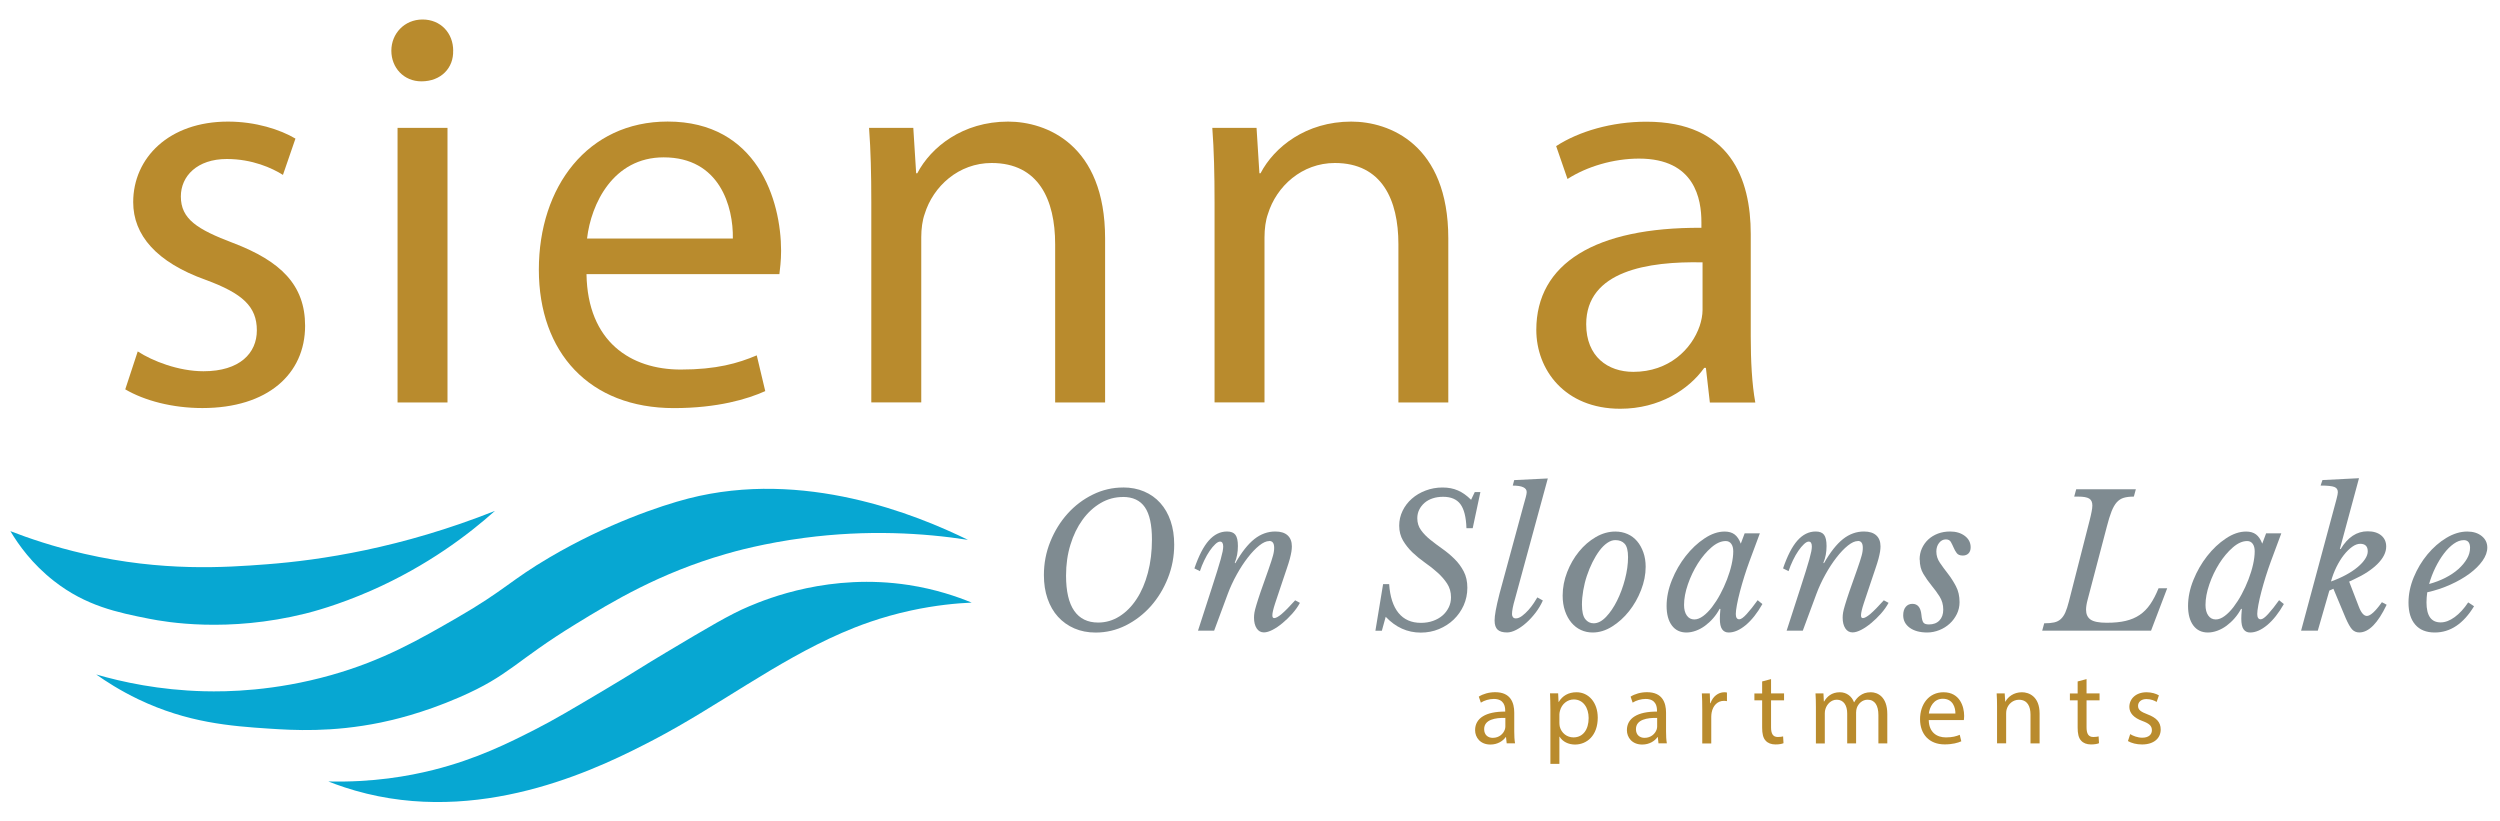
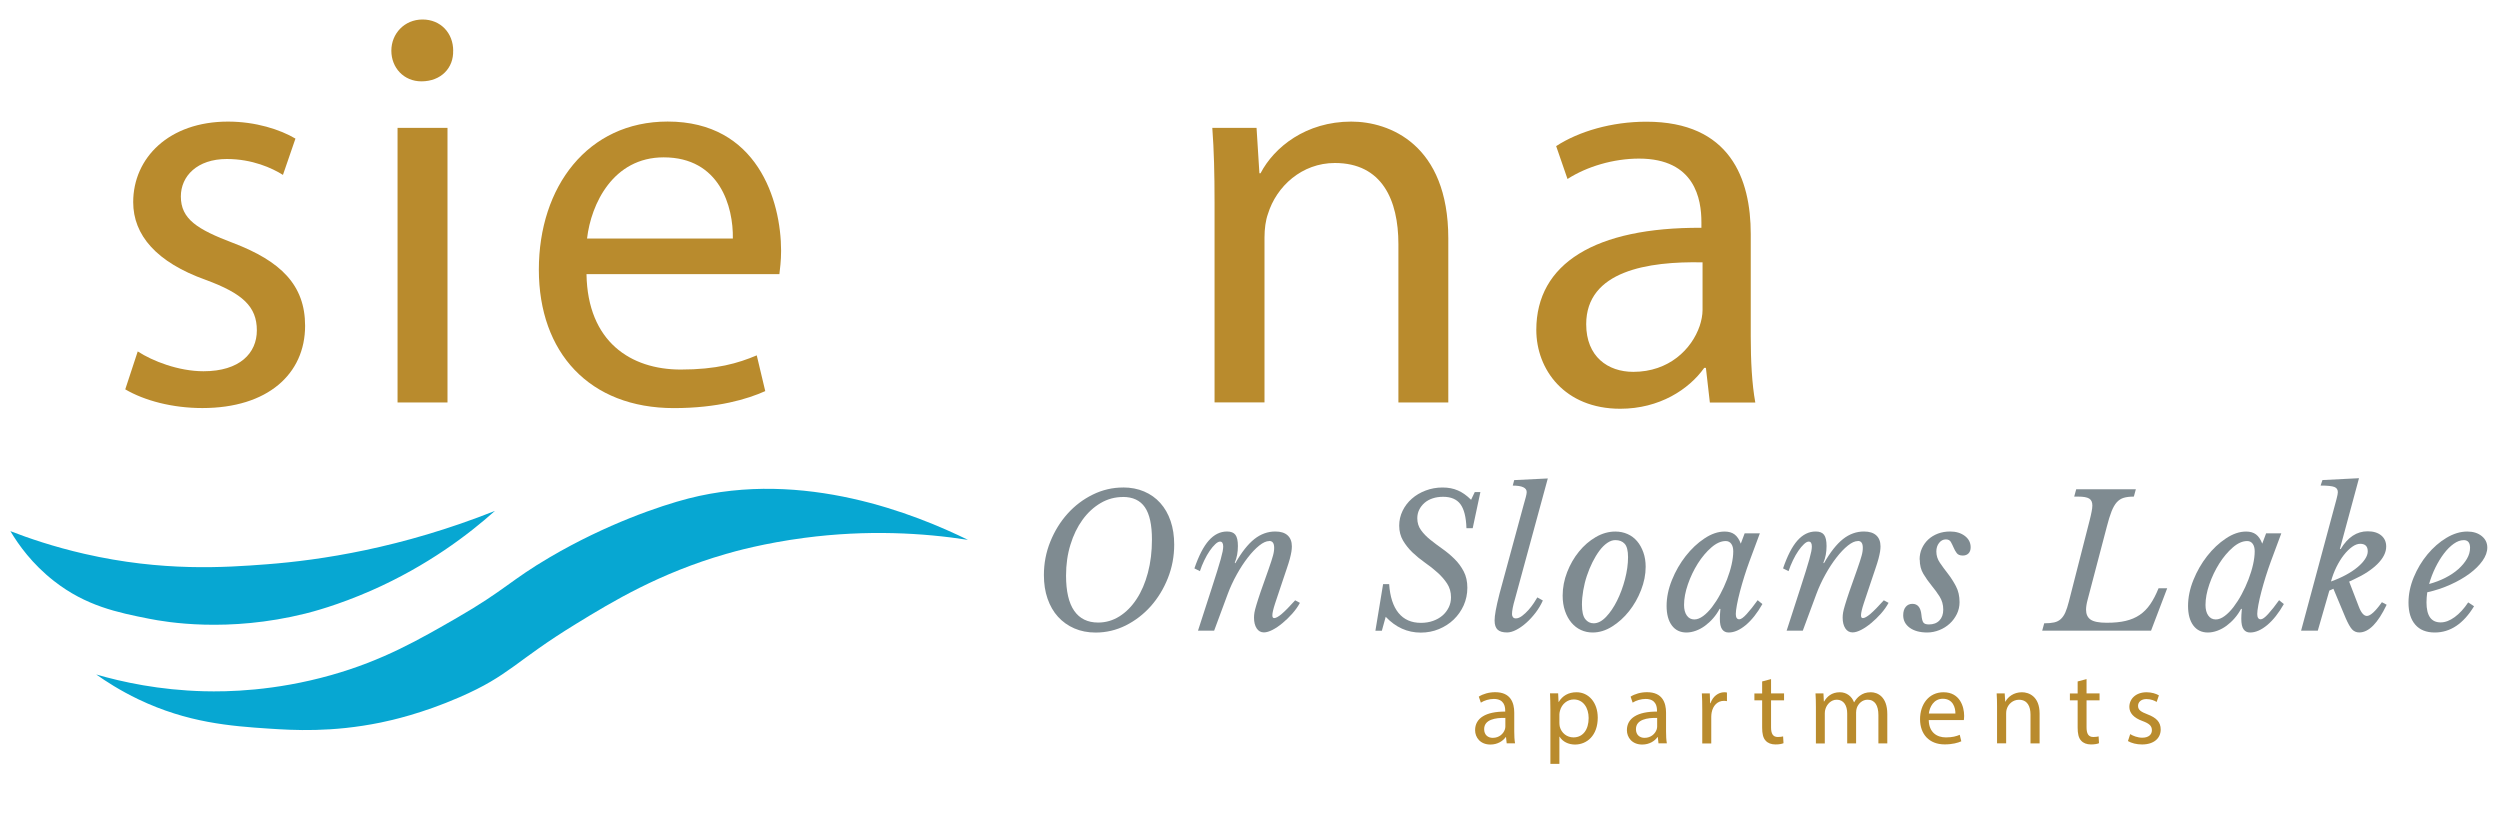
<svg xmlns="http://www.w3.org/2000/svg" id="logos" viewBox="0 0 500 164.25">
  <defs>
    <style>
      .cls-1 {
        fill: #7f8b91;
      }

      .cls-2 {
        fill: #b98b2d;
      }

      .cls-3 {
        fill: #07a7d2;
      }
    </style>
  </defs>
  <g>
    <path class="cls-2" d="M27.54,70.28c2.95,1.93,8.17,3.97,13.16,3.97,7.26,0,10.67-3.63,10.67-8.17,0-4.77-2.84-7.38-10.21-10.1-9.87-3.52-14.52-8.96-14.52-15.55,0-8.85,7.15-16.11,18.95-16.11,5.56,0,10.44,1.59,13.5,3.4l-2.5,7.26c-2.16-1.36-6.13-3.18-11.23-3.18-5.9,0-9.19,3.4-9.19,7.49,0,4.54,3.29,6.58,10.44,9.3,9.53,3.63,14.41,8.4,14.41,16.57,0,9.64-7.49,16.45-20.54,16.45-6.01,0-11.57-1.48-15.43-3.74l2.5-7.6Z" />
    <path class="cls-2" d="M90.63,10.14c.11,3.4-2.38,6.13-6.35,6.13-3.52,0-6.01-2.72-6.01-6.13s2.61-6.24,6.24-6.24,6.13,2.72,6.13,6.24ZM79.51,80.5V25.57h9.99v54.92h-9.99Z" />
    <path class="cls-2" d="M117.3,54.85c.23,13.5,8.85,19.06,18.84,19.06,7.15,0,11.46-1.25,15.21-2.84l1.7,7.15c-3.52,1.59-9.53,3.4-18.27,3.4-16.91,0-27.01-11.12-27.01-27.69s9.76-29.62,25.76-29.62c17.93,0,22.69,15.77,22.69,25.87,0,2.04-.23,3.63-.34,4.65h-38.58ZM146.57,47.7c.11-6.35-2.61-16.23-13.84-16.23-10.1,0-14.52,9.3-15.32,16.23h29.16Z" />
-     <path class="cls-2" d="M174.26,40.44c0-5.67-.11-10.33-.45-14.87h8.85l.57,9.08h.23c2.72-5.22,9.08-10.33,18.16-10.33,7.6,0,19.4,4.54,19.4,23.38v32.79h-9.99v-31.66c0-8.85-3.29-16.23-12.71-16.23-6.58,0-11.69,4.65-13.39,10.21-.45,1.25-.68,2.95-.68,4.65v33.02h-9.99v-40.06Z" />
    <path class="cls-2" d="M242.91,40.44c0-5.67-.11-10.33-.45-14.87h8.85l.57,9.08h.23c2.72-5.22,9.08-10.33,18.15-10.33,7.6,0,19.4,4.54,19.4,23.38v32.79h-9.98v-31.66c0-8.85-3.29-16.23-12.71-16.23-6.58,0-11.69,4.65-13.39,10.21-.45,1.25-.68,2.95-.68,4.65v33.02h-9.99v-40.06Z" />
    <path class="cls-2" d="M341.97,80.5l-.79-6.92h-.34c-3.06,4.31-8.96,8.17-16.79,8.17-11.12,0-16.79-7.83-16.79-15.77,0-13.28,11.8-20.54,33.02-20.42v-1.13c0-4.54-1.25-12.71-12.48-12.71-5.11,0-10.44,1.59-14.3,4.08l-2.27-6.58c4.54-2.95,11.12-4.88,18.04-4.88,16.79,0,20.88,11.46,20.88,22.47v20.54c0,4.77.23,9.42.91,13.16h-9.08ZM340.5,52.47c-10.89-.23-23.26,1.7-23.26,12.37,0,6.47,4.31,9.53,9.42,9.53,7.15,0,11.69-4.54,13.28-9.19.34-1.02.57-2.16.57-3.18v-9.53Z" />
  </g>
  <g>
    <path class="cls-2" d="M301.34,148.68l-.14-1.26h-.06c-.56.79-1.63,1.49-3.06,1.49-2.03,0-3.06-1.43-3.06-2.87,0-2.42,2.15-3.74,6.02-3.72v-.21c0-.83-.23-2.32-2.27-2.32-.93,0-1.9.29-2.6.74l-.41-1.2c.83-.54,2.03-.89,3.29-.89,3.06,0,3.8,2.09,3.8,4.09v3.74c0,.87.04,1.72.16,2.4h-1.65ZM301.07,143.58c-1.98-.04-4.24.31-4.24,2.25,0,1.18.79,1.74,1.72,1.74,1.3,0,2.13-.83,2.42-1.67.06-.19.1-.39.1-.58v-1.74Z" />
    <path class="cls-2" d="M310.08,141.94c0-1.28-.04-2.32-.08-3.27h1.63l.08,1.72h.04c.74-1.22,1.92-1.94,3.56-1.94,2.42,0,4.24,2.05,4.24,5.08,0,3.6-2.19,5.38-4.55,5.38-1.32,0-2.48-.58-3.08-1.57h-.04v5.44h-1.8v-10.83ZM311.88,144.61c0,.27.04.52.08.74.33,1.26,1.43,2.13,2.73,2.13,1.92,0,3.04-1.57,3.04-3.87,0-2.01-1.05-3.72-2.98-3.72-1.24,0-2.4.89-2.75,2.25-.06.23-.12.5-.12.74v1.72Z" />
    <path class="cls-2" d="M331.7,148.68l-.14-1.26h-.06c-.56.79-1.63,1.49-3.06,1.49-2.03,0-3.06-1.43-3.06-2.87,0-2.42,2.15-3.74,6.02-3.72v-.21c0-.83-.23-2.32-2.27-2.32-.93,0-1.9.29-2.6.74l-.41-1.2c.83-.54,2.03-.89,3.29-.89,3.06,0,3.8,2.09,3.8,4.09v3.74c0,.87.04,1.72.16,2.4h-1.65ZM331.43,143.58c-1.98-.04-4.24.31-4.24,2.25,0,1.18.79,1.74,1.72,1.74,1.3,0,2.13-.83,2.42-1.67.06-.19.1-.39.1-.58v-1.74Z" />
    <path class="cls-2" d="M340.45,141.8c0-1.18-.02-2.19-.08-3.12h1.59l.06,1.96h.08c.45-1.34,1.55-2.19,2.77-2.19.21,0,.35.02.52.06v1.72c-.19-.04-.37-.06-.62-.06-1.28,0-2.19.97-2.44,2.34-.04.25-.08.54-.08.85v5.33h-1.8v-6.88Z" />
    <path class="cls-2" d="M354.21,135.81v2.87h2.6v1.38h-2.6v5.4c0,1.24.35,1.94,1.36,1.94.48,0,.83-.06,1.05-.12l.08,1.36c-.35.15-.91.25-1.61.25-.85,0-1.53-.27-1.96-.76-.52-.54-.7-1.43-.7-2.6v-5.46h-1.55v-1.38h1.55v-2.4l1.78-.47Z" />
    <path class="cls-2" d="M363.18,141.39c0-1.03-.02-1.88-.08-2.71h1.59l.08,1.61h.06c.56-.95,1.49-1.84,3.14-1.84,1.36,0,2.4.83,2.83,2h.04c.31-.56.7-.99,1.12-1.3.6-.45,1.26-.7,2.21-.7,1.32,0,3.29.87,3.29,4.34v5.89h-1.78v-5.66c0-1.92-.7-3.08-2.17-3.08-1.03,0-1.84.76-2.15,1.65-.08.25-.14.58-.14.91v6.18h-1.78v-5.99c0-1.59-.7-2.75-2.09-2.75-1.14,0-1.96.91-2.25,1.82-.1.27-.14.58-.14.89v6.04h-1.78v-7.3Z" />
    <path class="cls-2" d="M385.75,144.01c.04,2.46,1.61,3.47,3.43,3.47,1.3,0,2.09-.23,2.77-.52l.31,1.3c-.64.29-1.74.62-3.33.62-3.08,0-4.92-2.03-4.92-5.04s1.78-5.39,4.69-5.39c3.27,0,4.13,2.87,4.13,4.71,0,.37-.04.66-.06.85h-7.03ZM391.08,142.71c.02-1.16-.48-2.96-2.52-2.96-1.84,0-2.65,1.7-2.79,2.96h5.31Z" />
    <path class="cls-2" d="M399.41,141.39c0-1.03-.02-1.88-.08-2.71h1.61l.1,1.65h.04c.5-.95,1.65-1.88,3.31-1.88,1.38,0,3.53.83,3.53,4.26v5.97h-1.82v-5.77c0-1.61-.6-2.96-2.31-2.96-1.2,0-2.13.85-2.44,1.86-.08.23-.12.54-.12.85v6.01h-1.82v-7.3Z" />
    <path class="cls-2" d="M417.31,135.81v2.87h2.6v1.38h-2.6v5.4c0,1.24.35,1.94,1.36,1.94.48,0,.83-.06,1.05-.12l.08,1.36c-.35.15-.91.25-1.61.25-.85,0-1.53-.27-1.96-.76-.52-.54-.7-1.43-.7-2.6v-5.46h-1.55v-1.38h1.55v-2.4l1.78-.47Z" />
    <path class="cls-2" d="M426.04,146.82c.54.35,1.49.72,2.4.72,1.32,0,1.94-.66,1.94-1.49,0-.87-.52-1.34-1.86-1.84-1.8-.64-2.65-1.63-2.65-2.83,0-1.61,1.3-2.93,3.45-2.93,1.01,0,1.9.29,2.46.62l-.45,1.32c-.39-.25-1.12-.58-2.05-.58-1.08,0-1.67.62-1.67,1.36,0,.83.6,1.2,1.9,1.7,1.74.66,2.63,1.53,2.63,3.02,0,1.76-1.36,3-3.74,3-1.1,0-2.11-.27-2.81-.68l.45-1.38Z" />
  </g>
  <g>
    <path class="cls-1" d="M224.59,97.49c1.57,0,2.98.27,4.24.81,1.26.54,2.34,1.3,3.23,2.3.89.99,1.58,2.19,2.06,3.6.48,1.41.72,2.98.72,4.72,0,2.35-.42,4.59-1.27,6.72s-1.99,4-3.43,5.62c-1.45,1.62-3.12,2.89-5.01,3.84-1.9.94-3.9,1.41-6,1.41-1.57,0-2.99-.28-4.26-.83-1.27-.55-2.36-1.33-3.27-2.33-.91-1-1.6-2.21-2.09-3.62-.49-1.41-.73-2.98-.73-4.72,0-2.35.43-4.58,1.29-6.7.86-2.12,2.01-3.98,3.45-5.58,1.44-1.6,3.13-2.88,5.05-3.82,1.92-.94,3.93-1.41,6.04-1.41ZM224.59,99.4c-1.59,0-3.08.4-4.46,1.21s-2.59,1.92-3.62,3.34c-1.03,1.42-1.84,3.08-2.42,4.99-.59,1.91-.88,3.97-.88,6.17,0,3.13.54,5.48,1.63,7.05,1.09,1.57,2.69,2.35,4.79,2.35,1.54,0,2.97-.42,4.28-1.25,1.31-.83,2.45-1.98,3.41-3.45.97-1.47,1.72-3.22,2.26-5.25s.81-4.25.81-6.65c0-2.94-.47-5.09-1.41-6.46-.94-1.37-2.41-2.06-4.39-2.06Z" />
    <path class="cls-1" d="M253.85,108.21c-.59,0-1.25.3-2,.9-.75.6-1.51,1.4-2.28,2.39-.77.99-1.51,2.12-2.22,3.4s-1.31,2.57-1.8,3.89l-2.72,7.34h-3.23l2.72-8.41c.44-1.35.81-2.5,1.1-3.45.29-.95.53-1.76.72-2.41.18-.65.31-1.18.39-1.58.07-.4.11-.73.11-.97,0-.66-.21-.99-.63-.99-.27,0-.59.17-.95.51-.37.34-.74.79-1.12,1.34-.38.55-.74,1.18-1.08,1.89-.34.71-.64,1.43-.88,2.17l-1.1-.55c.86-2.52,1.82-4.38,2.88-5.58,1.07-1.2,2.28-1.8,3.65-1.8.78,0,1.34.22,1.67.66s.5,1.19.5,2.24c0,1.25-.21,2.36-.63,3.34l.11.11c1.25-2.2,2.52-3.81,3.8-4.83,1.29-1.02,2.69-1.52,4.2-1.52,1.08,0,1.9.26,2.46.77s.85,1.25.85,2.2c0,.32-.03.67-.09,1.06-.06.39-.17.86-.31,1.41-.15.55-.35,1.21-.61,1.96-.26.76-.57,1.69-.94,2.79-.56,1.67-1.03,3.06-1.4,4.19-.37,1.13-.55,1.92-.55,2.39,0,.37.12.55.37.55.34,0,.85-.28,1.51-.84.66-.56,1.55-1.47,2.68-2.72l.95.51c-.39.73-.9,1.45-1.52,2.15-.62.7-1.27,1.33-1.95,1.89-.67.56-1.34,1.02-2,1.36s-1.24.51-1.73.51c-.61,0-1.1-.27-1.45-.81-.35-.54-.53-1.25-.53-2.13,0-.34.03-.69.09-1.05.06-.35.19-.86.39-1.52s.48-1.55.86-2.66c.38-1.11.9-2.59,1.56-4.42.22-.64.4-1.18.55-1.62.15-.44.26-.83.35-1.16.09-.33.15-.62.18-.86.04-.24.05-.48.05-.7,0-.91-.33-1.36-.99-1.36Z" />
    <path class="cls-1" d="M294.98,98.41h1.1l-1.54,7.23h-1.25c-.07-2.23-.48-3.83-1.21-4.81-.73-.98-1.89-1.47-3.45-1.47-.76,0-1.46.1-2.09.31-.64.21-1.18.51-1.63.9-.45.39-.81.85-1.07,1.38-.26.53-.38,1.1-.38,1.71,0,.88.24,1.67.73,2.35.49.69,1.11,1.33,1.86,1.93.75.6,1.55,1.21,2.42,1.82.87.61,1.68,1.29,2.42,2.02.75.73,1.36,1.57,1.85,2.5.49.93.73,2.02.73,3.27s-.25,2.42-.73,3.51c-.49,1.09-1.16,2.04-2,2.85-.84.81-1.83,1.44-2.96,1.91s-2.34.7-3.63.7c-2.67,0-5.01-1.05-7.01-3.16l-.77,2.79h-1.29l1.54-9.33h1.21c.17,2.52.79,4.44,1.87,5.77,1.08,1.32,2.57,1.98,4.48,1.98.88,0,1.69-.13,2.42-.39s1.36-.61,1.89-1.07c.53-.45.94-.99,1.25-1.62.31-.62.46-1.3.46-2.04,0-1.03-.26-1.93-.77-2.72-.51-.78-1.15-1.52-1.91-2.2-.76-.69-1.59-1.35-2.5-1.98-.91-.64-1.74-1.32-2.5-2.04-.76-.72-1.39-1.52-1.91-2.39-.51-.87-.77-1.87-.77-2.99,0-1.05.23-2.04.68-2.97.45-.93,1.07-1.74,1.85-2.42.78-.69,1.7-1.23,2.75-1.63,1.05-.4,2.18-.61,3.38-.61s2.18.2,3.08.59c.91.39,1.79,1.02,2.64,1.87l.73-1.54Z" />
    <path class="cls-1" d="M304.79,100.76c.12-.44.24-.89.37-1.34.12-.45.18-.79.18-1.01,0-.86-.93-1.29-2.79-1.29l.29-1.1,6.72-.33-6.57,24.13c-.2.66-.34,1.24-.44,1.74-.1.5-.15.92-.15,1.27,0,.22.06.42.18.59.12.17.32.26.59.26.39,0,.81-.17,1.25-.5.44-.33.86-.72,1.27-1.18.4-.45.76-.92,1.08-1.4s.55-.85.7-1.12l1.1.62c-.37.83-.84,1.63-1.43,2.41-.59.77-1.21,1.45-1.87,2.04-.66.59-1.33,1.06-2,1.41s-1.29.53-1.85.53c-.86,0-1.49-.18-1.89-.55-.4-.37-.61-.98-.61-1.84,0-.49.07-1.15.22-1.98.15-.83.4-1.97.77-3.41l4.88-17.96Z" />
    <path class="cls-1" d="M318.52,126.5c-.83,0-1.61-.17-2.33-.5s-1.35-.81-1.89-1.45c-.54-.64-.97-1.41-1.29-2.33-.32-.92-.48-1.95-.48-3.1,0-1.59.3-3.16.9-4.7.6-1.54,1.39-2.91,2.37-4.11s2.1-2.17,3.36-2.9c1.26-.73,2.56-1.1,3.91-1.1.88,0,1.7.17,2.44.5.75.33,1.38.81,1.91,1.43.53.62.94,1.37,1.25,2.24s.46,1.83.46,2.88c0,1.54-.31,3.1-.92,4.66-.61,1.57-1.41,2.97-2.4,4.22-.99,1.25-2.12,2.27-3.4,3.07-1.27.8-2.57,1.19-3.89,1.19ZM318.74,124.66c.83,0,1.66-.43,2.48-1.29.82-.86,1.55-1.94,2.2-3.25.65-1.31,1.18-2.74,1.58-4.28.4-1.54.61-3.01.61-4.41,0-1.3-.23-2.19-.68-2.68-.45-.49-1.07-.73-1.86-.73-.54,0-1.08.19-1.63.57-.55.38-1.07.9-1.56,1.56-.49.66-.95,1.42-1.38,2.28s-.8,1.76-1.12,2.72c-.32.95-.56,1.93-.73,2.92-.17.99-.26,1.94-.26,2.85,0,1.37.22,2.34.66,2.9.44.56,1,.84,1.69.84Z" />
    <path class="cls-1" d="M348.92,106.67h3.05l-2.09,5.62c-.34.93-.68,1.92-1.01,2.97-.33,1.05-.62,2.07-.88,3.05-.26.98-.46,1.87-.61,2.68s-.22,1.41-.22,1.8c0,.71.23,1.07.7,1.07.34,0,.84-.35,1.49-1.07.65-.71,1.38-1.63,2.18-2.75l.95.77c-1.03,1.81-2.14,3.21-3.32,4.2-1.19.99-2.33,1.49-3.43,1.49-.56,0-1-.21-1.3-.64-.31-.43-.46-1.13-.46-2.11,0-.22,0-.48.02-.77s.04-.68.09-1.18l-.15-.04c-.37.69-.8,1.32-1.3,1.89-.5.58-1.05,1.08-1.63,1.51-.59.43-1.2.76-1.84.99-.64.23-1.26.35-1.87.35-1.25,0-2.22-.47-2.92-1.41-.7-.94-1.05-2.25-1.05-3.91s.35-3.41,1.07-5.18c.71-1.76,1.63-3.36,2.75-4.79s2.37-2.61,3.75-3.52c1.37-.92,2.72-1.38,4.04-1.38.81,0,1.47.19,1.98.57.51.38.93,1,1.25,1.85l.77-2.06ZM345.14,108.21c-.93,0-1.89.43-2.88,1.29-.99.86-1.89,1.93-2.7,3.21-.81,1.29-1.47,2.67-1.98,4.15-.51,1.48-.77,2.86-.77,4.13,0,.88.18,1.59.55,2.11.37.53.87.79,1.51.79.56,0,1.15-.23,1.76-.68.61-.45,1.2-1.05,1.78-1.8.57-.75,1.12-1.6,1.63-2.55.51-.95.97-1.94,1.36-2.96.39-1.02.7-2.01.92-2.99.22-.98.33-1.86.33-2.64,0-.64-.13-1.14-.4-1.51s-.64-.55-1.1-.55Z" />
    <path class="cls-1" d="M371.58,108.21c-.59,0-1.25.3-2,.9-.75.6-1.51,1.4-2.28,2.39-.77.99-1.51,2.12-2.22,3.4s-1.31,2.57-1.8,3.89l-2.72,7.34h-3.23l2.72-8.41c.44-1.35.81-2.5,1.1-3.45.29-.95.53-1.76.72-2.41.18-.65.31-1.18.39-1.58.07-.4.11-.73.11-.97,0-.66-.21-.99-.63-.99-.27,0-.59.17-.95.51-.37.34-.74.79-1.12,1.34-.38.55-.74,1.18-1.08,1.89-.34.71-.64,1.43-.88,2.17l-1.1-.55c.86-2.52,1.82-4.38,2.88-5.58,1.07-1.2,2.28-1.8,3.65-1.8.78,0,1.34.22,1.67.66s.5,1.19.5,2.24c0,1.25-.21,2.36-.63,3.34l.11.11c1.25-2.2,2.52-3.81,3.8-4.83,1.29-1.02,2.69-1.52,4.2-1.52,1.08,0,1.9.26,2.46.77s.85,1.25.85,2.2c0,.32-.03.67-.09,1.06-.06.39-.17.86-.31,1.41-.15.55-.35,1.21-.61,1.96-.26.76-.57,1.69-.94,2.79-.56,1.67-1.03,3.06-1.4,4.19-.37,1.13-.55,1.92-.55,2.39,0,.37.12.55.37.55.34,0,.85-.28,1.51-.84.66-.56,1.55-1.47,2.68-2.72l.95.51c-.39.73-.9,1.45-1.52,2.15-.62.7-1.27,1.33-1.95,1.89-.67.56-1.34,1.02-2,1.36s-1.24.51-1.73.51c-.61,0-1.1-.27-1.45-.81-.35-.54-.53-1.25-.53-2.13,0-.34.03-.69.09-1.05.06-.35.19-.86.39-1.52s.48-1.55.86-2.66c.38-1.11.9-2.59,1.56-4.42.22-.64.4-1.18.55-1.62.15-.44.26-.83.35-1.16.09-.33.15-.62.18-.86.04-.24.05-.48.05-.7,0-.91-.33-1.36-.99-1.36Z" />
    <path class="cls-1" d="M383.92,111.92c0-.81.15-1.55.46-2.24.31-.68.73-1.28,1.27-1.78.54-.5,1.18-.89,1.93-1.18.75-.28,1.56-.42,2.44-.42,1.17,0,2.15.29,2.94.88.78.59,1.17,1.35,1.17,2.28,0,.51-.14.92-.42,1.21-.28.29-.67.44-1.16.44-.56,0-.97-.17-1.21-.5-.25-.33-.45-.7-.62-1.1-.17-.4-.36-.78-.55-1.12-.2-.34-.53-.51-.99-.51-.54,0-.99.23-1.36.7-.37.47-.55,1.04-.55,1.73,0,.81.24,1.56.72,2.26s1.01,1.43,1.6,2.18c.59.76,1.12,1.59,1.6,2.5.48.91.72,1.97.72,3.19,0,.83-.18,1.62-.53,2.35-.36.73-.83,1.38-1.43,1.93-.6.55-1.29.99-2.08,1.3s-1.59.48-2.42.48c-1.47,0-2.64-.32-3.51-.95-.87-.64-1.3-1.47-1.3-2.5,0-.71.17-1.27.5-1.67s.78-.61,1.34-.61c1.05,0,1.65.72,1.8,2.17.07.78.2,1.3.39,1.56.18.26.56.39,1.12.39.88,0,1.58-.26,2.09-.79.51-.53.77-1.25.77-2.18,0-.98-.25-1.85-.73-2.61s-1.03-1.5-1.62-2.22c-.59-.72-1.13-1.49-1.62-2.3s-.73-1.76-.73-2.86Z" />
    <path class="cls-1" d="M408.85,124.66c.81,0,1.47-.06,2-.18.53-.12.97-.35,1.32-.68s.66-.77.9-1.32c.24-.55.48-1.27.7-2.15l4.15-16.23c.17-.68.31-1.27.4-1.76.1-.49.15-.91.15-1.25,0-.66-.21-1.12-.64-1.38-.43-.26-1.16-.39-2.18-.39h-.81l.4-1.47h11.93l-.4,1.47c-.81,0-1.48.08-2.02.24-.54.16-1,.46-1.4.9-.39.44-.74,1.05-1.05,1.84-.31.78-.62,1.8-.94,3.05l-3.82,14.54c-.22.81-.33,1.49-.33,2.06,0,.88.3,1.54.9,1.96s1.67.64,3.21.64,2.74-.12,3.8-.37,2-.64,2.81-1.19c.81-.55,1.51-1.26,2.11-2.13.6-.87,1.16-1.94,1.67-3.21h1.73l-3.23,8.48h-21.77l.4-1.47Z" />
    <path class="cls-1" d="M453.21,106.67h3.05l-2.09,5.62c-.34.93-.68,1.92-1.01,2.97-.33,1.05-.62,2.07-.88,3.05-.26.98-.46,1.87-.61,2.68s-.22,1.41-.22,1.8c0,.71.23,1.07.7,1.07.34,0,.84-.35,1.49-1.07.65-.71,1.38-1.63,2.18-2.75l.95.77c-1.03,1.81-2.14,3.21-3.32,4.2-1.19.99-2.33,1.49-3.43,1.49-.56,0-1-.21-1.3-.64-.31-.43-.46-1.13-.46-2.11,0-.22,0-.48.02-.77s.04-.68.09-1.18l-.15-.04c-.37.69-.8,1.32-1.3,1.89-.5.58-1.05,1.08-1.63,1.51-.59.43-1.2.76-1.84.99-.64.23-1.26.35-1.87.35-1.25,0-2.22-.47-2.92-1.41-.7-.94-1.05-2.25-1.05-3.91s.35-3.41,1.07-5.18c.71-1.76,1.63-3.36,2.75-4.79s2.37-2.61,3.75-3.52c1.37-.92,2.72-1.38,4.04-1.38.81,0,1.47.19,1.98.57.51.38.93,1,1.25,1.85l.77-2.06ZM449.43,108.21c-.93,0-1.89.43-2.88,1.29-.99.86-1.89,1.93-2.7,3.21-.81,1.29-1.47,2.67-1.98,4.15-.51,1.48-.77,2.86-.77,4.13,0,.88.18,1.59.55,2.11.37.53.87.79,1.51.79.56,0,1.15-.23,1.76-.68.61-.45,1.2-1.05,1.78-1.8.57-.75,1.12-1.6,1.63-2.55.51-.95.97-1.94,1.36-2.96.39-1.02.7-2.01.92-2.99.22-.98.33-1.86.33-2.64,0-.64-.13-1.14-.4-1.51s-.64-.55-1.1-.55Z" />
    <path class="cls-1" d="M473.37,123.19c.71,0,1.71-.92,3.01-2.75l.95.51c-1.76,3.7-3.59,5.54-5.47,5.54-.59,0-1.07-.21-1.45-.62-.38-.42-.8-1.16-1.27-2.24l-2.46-5.88-.81.37-2.31,8.01h-3.34l7.09-26.33c.17-.66.26-1.11.26-1.36,0-.51-.23-.86-.7-1.05-.47-.18-1.38-.28-2.75-.28l.37-1.1,7.31-.37-3.82,14.14.15.04c1.42-2.37,3.22-3.56,5.4-3.56,1.15,0,2.06.28,2.72.83.66.55.99,1.29.99,2.22,0,1.15-.57,2.3-1.71,3.45-1.14,1.15-2.72,2.19-4.75,3.12l-.95.44,1.87,4.85c.49,1.35,1.05,2.02,1.69,2.02ZM466.21,116.29c1.05-.37,2.03-.8,2.94-1.29.91-.49,1.68-1,2.33-1.54.65-.54,1.16-1.08,1.52-1.63.37-.55.55-1.07.55-1.56,0-1-.5-1.51-1.51-1.51-.51,0-1.05.2-1.62.61-.56.4-1.11.95-1.65,1.63-.54.69-1.03,1.49-1.49,2.41-.45.92-.81,1.88-1.08,2.88Z" />
    <path class="cls-1" d="M494.81,121.25c-2.13,3.5-4.75,5.25-7.86,5.25-1.69,0-2.99-.52-3.89-1.56-.91-1.04-1.36-2.52-1.36-4.42,0-1.69.35-3.38,1.05-5.07s1.61-3.21,2.74-4.57c1.13-1.36,2.39-2.46,3.78-3.3,1.4-.84,2.79-1.27,4.19-1.27,1.17,0,2.14.3,2.88.9.75.6,1.12,1.37,1.12,2.3,0,.86-.32,1.74-.95,2.64-.64.91-1.5,1.76-2.59,2.57s-2.36,1.54-3.82,2.2c-1.46.66-3.01,1.18-4.65,1.54-.05.34-.09.68-.11,1.01s-.04.67-.04,1.01c0,2.67.94,4,2.83,4,.91,0,1.84-.35,2.81-1.06s1.87-1.69,2.7-2.94l1.17.77ZM492.72,108.03c-.64,0-1.3.25-1.98.73-.69.49-1.34,1.14-1.96,1.96-.62.82-1.19,1.76-1.71,2.81-.51,1.05-.93,2.14-1.25,3.27,1.17-.32,2.26-.73,3.27-1.25,1-.51,1.87-1.1,2.59-1.74.72-.65,1.29-1.33,1.71-2.06.42-.72.62-1.45.62-2.19,0-1.03-.43-1.54-1.29-1.54Z" />
  </g>
  <path class="cls-3" d="M2.08,106.23c3.56,1.38,8.61,3.12,14.81,4.54,15.65,3.59,28.1,2.73,36.44,2.09,10.75-.82,26.91-3.23,45.66-10.68-5.27,4.7-13.45,10.96-24.71,15.92-6.77,2.98-11.99,4.31-13.19,4.61-15.55,3.87-27.9,1.7-31.21,1.05-6.4-1.26-12.7-2.57-19.06-7.54-4.41-3.44-7.14-7.3-8.74-9.99Z" />
  <path class="cls-3" d="M19.23,134.89c5.25,1.53,12.63,3.13,21.57,3.36,4.62.12,14.07-.02,25.43-3.23,10.41-2.94,17.58-7.09,25.23-11.5,9.59-5.54,10.6-7.44,18.57-12.11,11.25-6.59,21.96-10.24,27.65-11.71,23.09-5.93,45.52,3.18,55.91,8.27-8.91-1.38-20.08-2.06-32.7-.4-8.07,1.06-13.99,2.72-15.74,3.23-13.25,3.83-22.63,9.49-29.87,13.93-12.4,7.59-13.23,10.31-23.41,14.73-7.5,3.26-13.51,4.59-15.74,5.05-9.78,2-17.44,1.54-22.4,1.21-7.57-.5-16.23-1.16-26.04-5.85-3.69-1.77-6.55-3.63-8.45-4.98Z" />
-   <path class="cls-3" d="M65.65,156.29c8.94.22,16.1-1.07,20.96-2.29,8.78-2.2,15.27-5.49,20.33-8.06,3.84-1.95,7.32-4.02,14.29-8.16,5.89-3.5,7.11-4.39,11.81-7.19,8.64-5.15,12.96-7.72,16.77-9.32,3.75-1.58,16.27-6.67,31.91-4.27,5.42.83,9.74,2.34,12.62,3.52-2.99.13-7.2.51-12.14,1.58-6.11,1.32-10.83,3.17-13.86,4.49-13.27,5.78-24.87,14.73-37.64,21.39-10,5.21-32.8,16.72-57.33,10.76-3.29-.8-5.94-1.75-7.71-2.45Z" />
</svg>